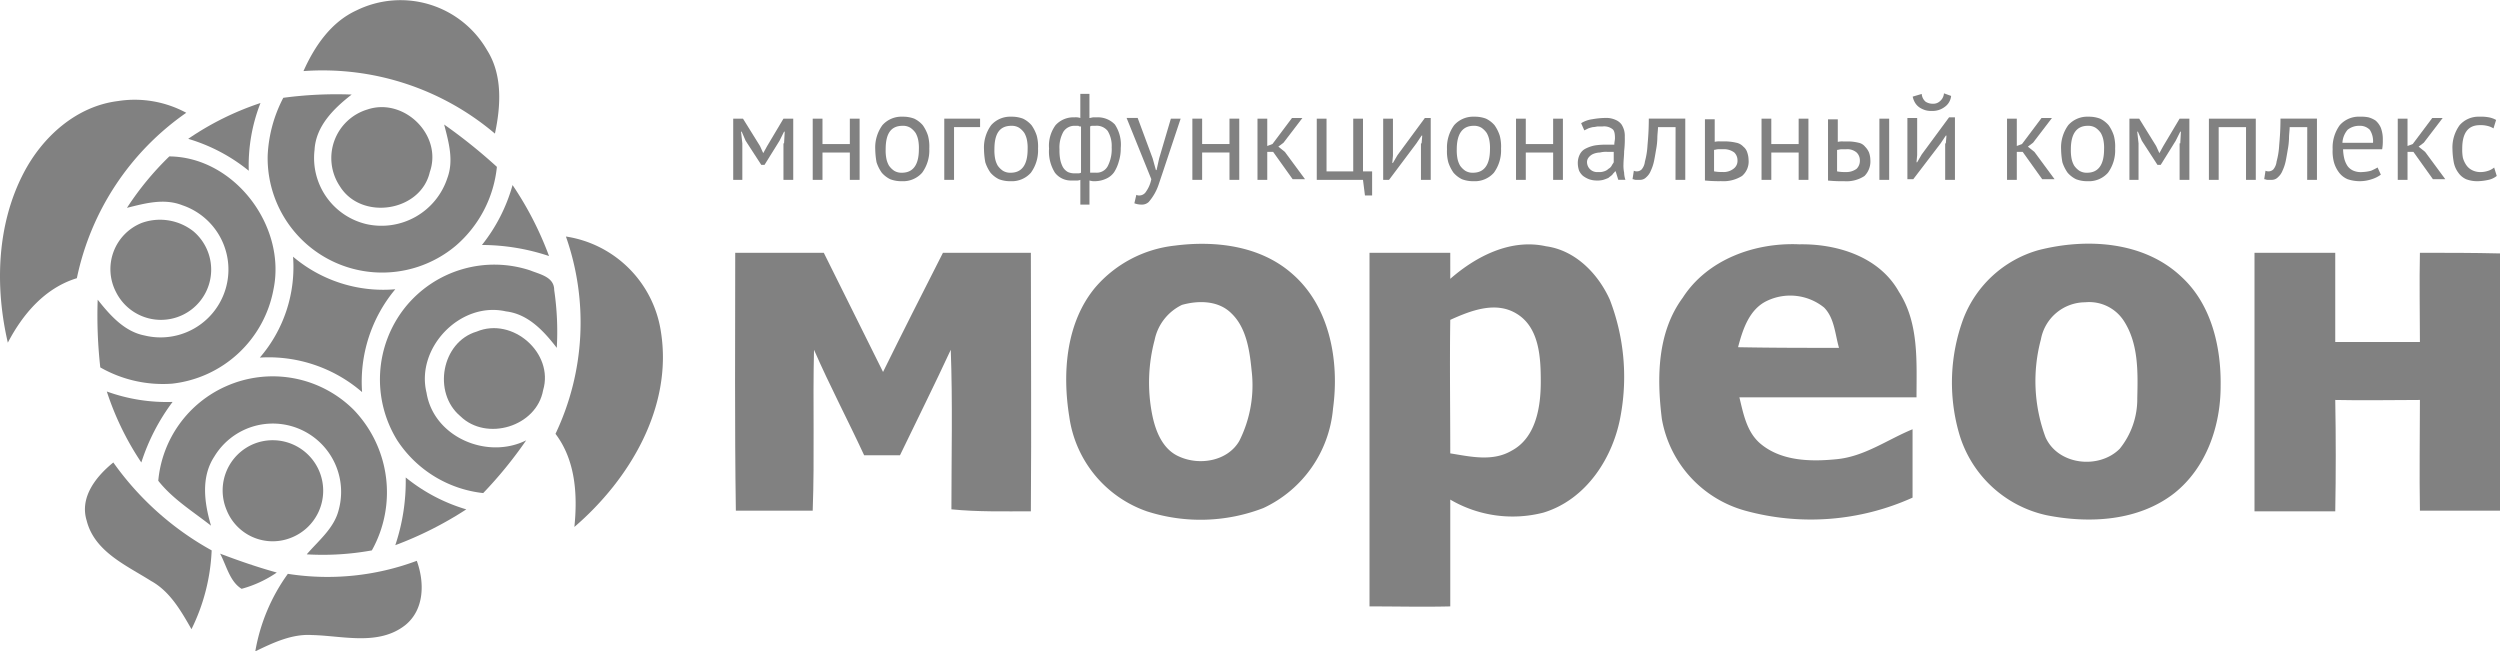
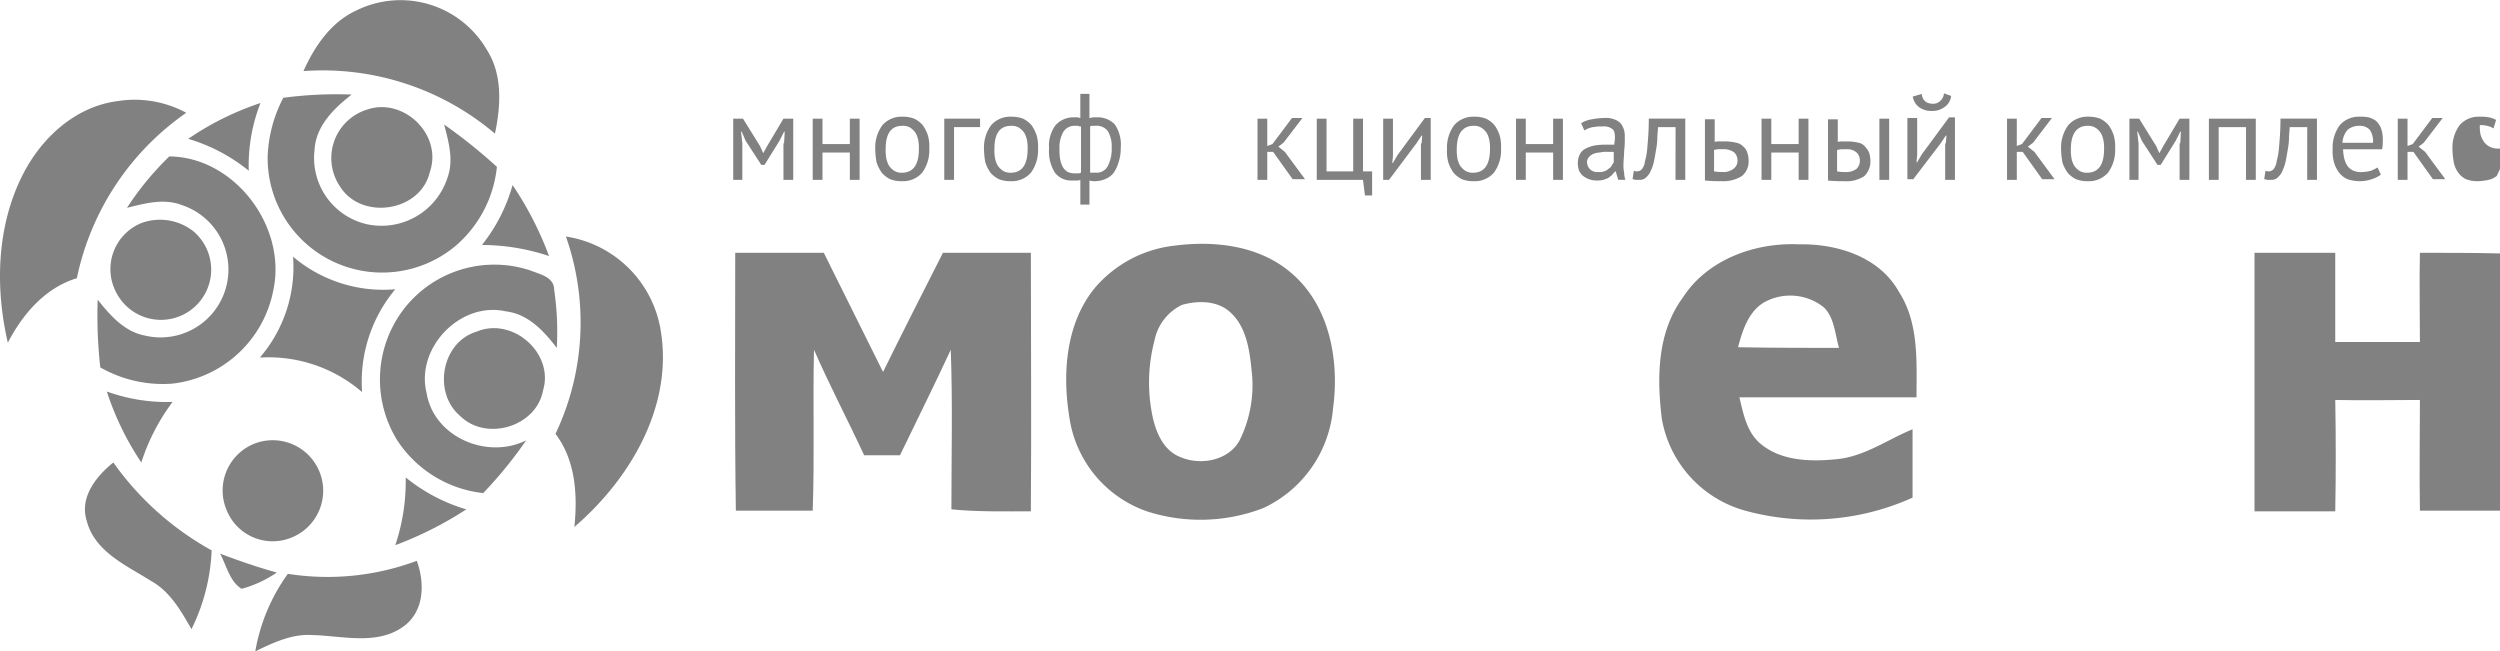
<svg xmlns="http://www.w3.org/2000/svg" viewBox="882.13 8667.381 252.804 65.863">
  <defs>
    <style>
      .cls-1 {
        fill: #818181;
      }
    </style>
  </defs>
  <g id="Group_521" data-name="Group 521" transform="translate(882.13 8667.381)">
    <g id="Group_514" data-name="Group 514" transform="translate(74.331 24.64)">
      <g id="Group_510" data-name="Group 510" transform="translate(33.485 0.016)">
        <path id="Path_778" data-name="Path 778" class="cls-1" d="M1157.405,55.006c4.083-.527,8.626,0,11.853,2.832,3.819,3.293,4.807,8.824,4.149,13.631a12.271,12.271,0,0,1-7.046,10.075,17.657,17.657,0,0,1-11.787.329,11.856,11.856,0,0,1-7.836-9.548c-.724-4.478-.329-9.548,2.634-13.1A12.373,12.373,0,0,1,1157.405,55.006ZM1158.13,61a5.064,5.064,0,0,0-2.766,3.556A16.727,16.727,0,0,0,1155.1,72c.329,1.712,1.053,3.622,2.766,4.346,2.041.922,4.873.461,6.058-1.58a12.515,12.515,0,0,0,1.251-7.112c-.2-2.041-.527-4.346-2.042-5.795C1161.817,60.537,1159.776,60.537,1158.13,61Z" transform="translate(-1146.424 -54.825)" />
      </g>
      <g id="Group_511" data-name="Group 511" transform="translate(64.156 0.073)">
-         <path id="Path_779" data-name="Path 779" class="cls-1" d="M1201.166,58.394c2.634-2.3,6.124-4.083,9.68-3.293,2.963.4,5.268,2.766,6.453,5.4a21.686,21.686,0,0,1,1.12,11.59c-.724,4.346-3.49,8.627-7.836,9.944a12.455,12.455,0,0,1-9.417-1.317v10.8c-2.7.066-5.4,0-8.166,0V55.76h8.166C1201.166,56.616,1201.166,57.472,1201.166,58.394Zm0,4.149c-.066,4.478,0,8.956,0,13.5,2.041.329,4.28.856,6.19-.263,2.5-1.317,2.963-4.478,2.963-6.98,0-2.436-.132-5.532-2.5-6.914C1205.709,60.633,1203.207,61.62,1201.166,62.542Z" transform="translate(-1193 -54.911)" />
-       </g>
+         </g>
      <g id="Group_512" data-name="Group 512" transform="translate(93.46 0.051)">
        <path id="Path_780" data-name="Path 780" class="cls-1" d="M1239.871,60.292c2.5-3.885,7.309-5.6,11.787-5.4,3.819-.066,8.1,1.251,10.075,4.807,2.041,3.161,1.778,7.046,1.778,10.668H1245.6c.4,1.646.724,3.424,2.041,4.61,2.107,1.844,5.136,1.91,7.77,1.646,2.832-.263,5.136-1.976,7.7-3.029v6.914a25,25,0,0,1-16.924,1.317,11.717,11.717,0,0,1-8.429-9.285C1237.237,68.326,1237.3,63.782,1239.871,60.292Zm8.495.329c-1.778.856-2.436,2.9-2.9,4.675,3.424.066,6.783.066,10.207.066-.4-1.383-.461-3.029-1.515-4.083A5.452,5.452,0,0,0,1248.366,60.621Z" transform="translate(-1237.501 -54.877)" />
      </g>
      <g id="Group_513" data-name="Group 513" transform="translate(123.06)">
-         <path id="Path_781" data-name="Path 781" class="cls-1" d="M1291.175,55.459c4.873-1.251,10.734-.922,14.553,2.766,2.963,2.766,3.951,7.046,3.885,11,0,4.017-1.449,8.231-4.675,10.8-3.622,2.832-8.561,3.1-12.907,2.239a11.83,11.83,0,0,1-8.89-8.363,18.632,18.632,0,0,1,.461-11.524A11.5,11.5,0,0,1,1291.175,55.459Zm4.741,5.268a4.58,4.58,0,0,0-4.478,3.754,16.32,16.32,0,0,0,.461,9.878c1.251,2.832,5.4,3.293,7.507,1.185a7.986,7.986,0,0,0,1.778-5.136c.066-2.634.132-5.532-1.383-7.836A4.173,4.173,0,0,0,1295.917,60.727Z" transform="translate(-1282.45 -54.8)" />
-       </g>
+         </g>
      <path id="Path_782" data-name="Path 782" class="cls-1" d="M1095.591,56.2h8.956c1.976,4.017,4.017,8.034,5.992,12.051,1.976-4.017,4.017-8.034,6.058-12.051h8.89c0,8.758.066,17.451,0,26.143-2.7,0-5.334.066-8.034-.2,0-5.4.132-10.734-.066-16.134-1.646,3.556-3.424,7.112-5.136,10.668h-3.622c-1.646-3.556-3.49-7.046-5.071-10.668-.132,5.4.066,10.865-.132,16.265h-7.771C1095.526,73.651,1095.591,64.892,1095.591,56.2Z" transform="translate(-1095.575 -55.278)" />
      <path id="Path_783" data-name="Path 783" class="cls-1" d="M1353.726,56.266c-2.7-.066-5.4-.066-8.1-.066-.066,3.029,0,5.992,0,9.022h-8.561V56.2H1328.9V82.343h8.166q.1-5.63,0-11.261c2.832.066,5.663,0,8.561,0,0,3.754-.066,7.441,0,11.195h8.1Z" transform="translate(-1175.252 -55.278)" />
    </g>
    <g id="Group_519" data-name="Group 519">
      <g id="Group_515" data-name="Group 515" transform="translate(10.801)">
        <path id="Path_784" data-name="Path 784" class="cls-1" d="M1034.634,18.447a10.1,10.1,0,0,1,13.236,4.017c1.58,2.5,1.383,5.663.79,8.429a26.935,26.935,0,0,0-19.36-6.322C1030.419,22.069,1032.066,19.633,1034.634,18.447Z" transform="translate(-1009.413 -17.382)" />
        <path id="Path_785" data-name="Path 785" class="cls-1" d="M1011.6,36.822a29.12,29.12,0,0,1,7.309-3.622,17.267,17.267,0,0,0-1.185,6.849A17.647,17.647,0,0,0,1011.6,36.822Z" transform="translate(-1003.369 -22.783)" />
        <path id="Path_786" data-name="Path 786" class="cls-1" d="M1037.207,34.074c3.688-1.251,7.639,2.568,6.322,6.322-.922,4.017-6.914,4.939-9.088,1.449A5.131,5.131,0,0,1,1037.207,34.074Z" transform="translate(-1010.867 -22.999)" />
        <path id="Path_787" data-name="Path 787" class="cls-1" d="M1059.8,45.8a33.649,33.649,0,0,1,3.688,7.178,21.537,21.537,0,0,0-6.783-1.119A17.062,17.062,0,0,0,1059.8,45.8Z" transform="translate(-1018.77 -27.086)" />
        <path id="Path_788" data-name="Path 788" class="cls-1" d="M1002.84,51.449a5.464,5.464,0,0,1,5.2.856,5.079,5.079,0,1,1-7.836,6.124A5.029,5.029,0,0,1,1002.84,51.449Z" transform="translate(-999.284 -28.916)" />
        <path id="Path_789" data-name="Path 789" class="cls-1" d="M1025.958,56.8a14.1,14.1,0,0,0,10.339,3.293,14.6,14.6,0,0,0-3.358,10.4,14.447,14.447,0,0,0-10.339-3.49A14.025,14.025,0,0,0,1025.958,56.8Z" transform="translate(-1007.125 -30.843)" />
        <path id="Path_790" data-name="Path 790" class="cls-1" d="M1054.181,68.119c3.622-1.515,7.836,2.173,6.717,5.927-.659,3.688-5.729,5.2-8.363,2.634C1049.7,74.309,1050.625,69.173,1054.181,68.119Z" transform="translate(-1016.778 -34.589)" />
        <path id="Path_791" data-name="Path 791" class="cls-1" d="M999.1,77.5a17.821,17.821,0,0,0,6.651,1.054,20.8,20.8,0,0,0-3.161,6.124A28.981,28.981,0,0,1,999.1,77.5Z" transform="translate(-999.1 -37.911)" />
        <path id="Path_792" data-name="Path 792" class="cls-1" d="M1020.1,85.348a5.106,5.106,0,1,1,3.622,9.548,5.014,5.014,0,0,1-6.453-2.832A5.09,5.09,0,0,1,1020.1,85.348Z" transform="translate(-1005.156 -40.492)" />
        <path id="Path_793" data-name="Path 793" class="cls-1" d="M1044.454,90.7a17.646,17.646,0,0,0,6.124,3.227,36.7,36.7,0,0,1-7.178,3.622A20.381,20.381,0,0,0,1044.454,90.7Z" transform="translate(-1014.228 -42.419)" />
      </g>
      <path id="Path_794" data-name="Path 794" class="cls-1" d="M1043.584,62.352a11.573,11.573,0,0,1,12.644-3.754c.988.4,2.436.659,2.436,1.976a28.921,28.921,0,0,1,.263,5.861c-1.317-1.712-2.9-3.424-5.136-3.688-4.609-1.054-9.153,3.688-8.034,8.231.724,4.478,6.124,6.783,10.075,4.807a42.648,42.648,0,0,1-4.346,5.334,11.938,11.938,0,0,1-8.692-5.334A11.7,11.7,0,0,1,1043.584,62.352Z" transform="translate(-1002.624 -31.258)" />
      <path id="Path_795" data-name="Path 795" class="cls-1" d="M995.912,94.261c-.724-2.371.988-4.478,2.7-5.861a29.924,29.924,0,0,0,9.944,8.89,19.83,19.83,0,0,1-2.041,7.968c-1.054-1.844-2.173-3.819-4.083-4.873C999.928,98.8,996.7,97.422,995.912,94.261Z" transform="translate(-987.152 -41.634)" />
      <g id="Group_516" data-name="Group 516" transform="translate(22.259 9.538)">
        <path id="Path_796" data-name="Path 796" class="cls-1" d="M1025.378,32.217a40.547,40.547,0,0,1,6.915-.329c-1.778,1.383-3.622,3.161-3.754,5.6a6.871,6.871,0,0,0,5.268,7.507,7.01,7.01,0,0,0,8.166-4.675c.658-1.778.132-3.622-.329-5.4a54.21,54.21,0,0,1,5.334,4.28,12.14,12.14,0,0,1-4.149,7.968,11.577,11.577,0,0,1-19.031-9.087A13.891,13.891,0,0,1,1025.378,32.217Z" transform="translate(-1018.99 -31.865)" />
        <path id="Path_797" data-name="Path 797" class="cls-1" d="M1069.054,53.7a11.456,11.456,0,0,1,9.614,9.68c1.185,7.573-3.161,14.882-8.758,19.69.329-3.227.132-6.717-1.91-9.417A26.219,26.219,0,0,0,1069.054,53.7Z" transform="translate(-1034.087 -39.321)" />
        <path id="Path_798" data-name="Path 798" class="cls-1" d="M1016.5,102.4c1.91.724,3.819,1.383,5.729,1.91a11.674,11.674,0,0,1-3.556,1.646C1017.488,105.232,1017.159,103.651,1016.5,102.4Z" transform="translate(-1016.5 -55.952)" />
      </g>
      <g id="Group_517" data-name="Group 517" transform="translate(0 10.042)">
        <path id="Path_799" data-name="Path 799" class="cls-1" d="M985.07,40.118c1.91-3.688,5.334-6.783,9.548-7.309a10.959,10.959,0,0,1,6.914,1.185A27.083,27.083,0,0,0,990.47,50.72c-3.227.988-5.466,3.622-6.98,6.519C982.173,51.576,982.37,45.32,985.07,40.118Z" transform="translate(-982.698 -32.631)" />
-         <path id="Path_800" data-name="Path 800" class="cls-1" d="M1013.849,76.176a11.6,11.6,0,0,1,12.907,2.371A12.044,12.044,0,0,1,1028.6,92.77a27.684,27.684,0,0,1-6.585.4c1.185-1.383,2.766-2.634,3.227-4.478a6.908,6.908,0,0,0-12.578-5.4c-1.383,2.107-.988,4.741-.329,6.98-1.844-1.449-3.885-2.7-5.334-4.544A11.592,11.592,0,0,1,1013.849,76.176Z" transform="translate(-990.997 -47.156)" />
      </g>
      <g id="Group_518" data-name="Group 518" transform="translate(9.855 15.816)">
        <path id="Path_801" data-name="Path 801" class="cls-1" d="M1004.931,41.4c6.585.066,11.853,7.046,10.536,13.434a11.742,11.742,0,0,1-10.273,9.548,12.779,12.779,0,0,1-7.244-1.646,47.291,47.291,0,0,1-.263-6.849c1.251,1.58,2.7,3.227,4.741,3.622a6.863,6.863,0,0,0,3.819-13.17c-1.844-.724-3.754-.2-5.6.263A30.026,30.026,0,0,1,1004.931,41.4Z" transform="translate(-997.664 -41.4)" />
        <path id="Path_802" data-name="Path 802" class="cls-1" d="M1025.193,104.817a25.819,25.819,0,0,0,13.039-1.317c.79,2.173.79,4.939-1.185,6.519-2.7,2.107-6.322,1.054-9.417.988-2.041-.132-3.951.79-5.729,1.646A18.812,18.812,0,0,1,1025.193,104.817Z" transform="translate(-1005.94 -62.606)" />
      </g>
    </g>
    <g id="Group_520" data-name="Group 520" transform="translate(74.15 9.429)">
      <path id="Path_803" data-name="Path 803" class="cls-1" d="M1100.436,38.1l.066-1.185h-.066l-.461.922-1.515,2.437h-.329l-1.581-2.437-.4-.922h-.066l.132,1.185V41.79h-.922V35.6h.988L1098,38.366l.329.724h0l.4-.724,1.646-2.766h.988v6.19h-.988V38.1Z" transform="translate(-1095.3 -33.032)" />
      <path id="Path_804" data-name="Path 804" class="cls-1" d="M1111.253,39.024h-2.766V41.79h-.988V35.6h.988v2.568h2.766V35.6h.988v6.19h-.988Z" transform="translate(-1099.466 -33.032)" />
      <path id="Path_805" data-name="Path 805" class="cls-1" d="M1117.1,38.593a3.835,3.835,0,0,1,.724-2.436,2.571,2.571,0,0,1,2.041-.856,3.19,3.19,0,0,1,1.185.2,2.717,2.717,0,0,1,.856.659,3.934,3.934,0,0,1,.527,1.054,4.266,4.266,0,0,1,.132,1.317,3.835,3.835,0,0,1-.724,2.437,2.572,2.572,0,0,1-2.041.856,3.19,3.19,0,0,1-1.185-.2,2.716,2.716,0,0,1-.856-.659,3.942,3.942,0,0,1-.527-1.054A8.113,8.113,0,0,1,1117.1,38.593Zm1.054,0a4.351,4.351,0,0,0,.066.922,2.36,2.36,0,0,0,.263.724,2,2,0,0,0,.527.527,1.4,1.4,0,0,0,.79.2c1.12,0,1.712-.79,1.712-2.371a4.053,4.053,0,0,0-.066-.922,2.36,2.36,0,0,0-.263-.724,2.005,2.005,0,0,0-.527-.527,1.4,1.4,0,0,0-.79-.2C1118.68,36.222,1118.154,37.012,1118.154,38.593Z" transform="translate(-1102.744 -32.929)" />
      <path id="Path_806" data-name="Path 806" class="cls-1" d="M1131.322,36.456h-2.634V41.79h-.988V35.6h3.622Z" transform="translate(-1106.364 -33.032)" />
      <path id="Path_807" data-name="Path 807" class="cls-1" d="M1133.8,38.593a3.835,3.835,0,0,1,.724-2.436,2.571,2.571,0,0,1,2.041-.856,3.19,3.19,0,0,1,1.185.2,2.716,2.716,0,0,1,.856.659,3.934,3.934,0,0,1,.527,1.054,4.266,4.266,0,0,1,.132,1.317,3.835,3.835,0,0,1-.724,2.437,2.571,2.571,0,0,1-2.041.856,3.19,3.19,0,0,1-1.185-.2,2.714,2.714,0,0,1-.856-.659,3.935,3.935,0,0,1-.527-1.054A8.1,8.1,0,0,1,1133.8,38.593Zm1.054,0a4.351,4.351,0,0,0,.066.922,2.36,2.36,0,0,0,.263.724,2.005,2.005,0,0,0,.527.527,1.4,1.4,0,0,0,.79.2c1.12,0,1.712-.79,1.712-2.371a4.053,4.053,0,0,0-.066-.922,2.357,2.357,0,0,0-.263-.724,2,2,0,0,0-.527-.527,1.4,1.4,0,0,0-.79-.2C1135.38,36.222,1134.854,37.012,1134.854,38.593Z" transform="translate(-1108.447 -32.929)" />
      <path id="Path_808" data-name="Path 808" class="cls-1" d="M1146.961,40.492a.976.976,0,0,1-.461.066h-.4a2.037,2.037,0,0,1-1.712-.79,4.02,4.02,0,0,1-.593-2.436,3.515,3.515,0,0,1,.658-2.371,2.436,2.436,0,0,1,1.91-.79,1.462,1.462,0,0,1,.593.066V31.8h.922v2.437c.132,0,.263-.066.4-.066h.329a2.377,2.377,0,0,1,1.844.724,3.671,3.671,0,0,1,.593,2.371,4.377,4.377,0,0,1-.2,1.383,3.906,3.906,0,0,1-.461,1.054,1.936,1.936,0,0,1-.79.659,2.761,2.761,0,0,1-1.054.263h-.329a2.854,2.854,0,0,1-.329-.066v2.437h-.922v-2.5Zm-.593-.659h.329a.594.594,0,0,0,.329-.066V35.093c-.132,0-.2,0-.263-.066h-.329a1.33,1.33,0,0,0-1.185.593,3.233,3.233,0,0,0-.4,1.778,4.979,4.979,0,0,0,.066.988,2.782,2.782,0,0,0,.263.79,1.348,1.348,0,0,0,.527.527A1.653,1.653,0,0,0,1146.368,39.834Zm2.107-4.807h-.263a.4.4,0,0,0-.263.066v4.675h.593a1.254,1.254,0,0,0,1.185-.659,3.754,3.754,0,0,0,.4-1.91,2.9,2.9,0,0,0-.4-1.646A1.411,1.411,0,0,0,1148.475,35.027Z" transform="translate(-1111.862 -31.734)" />
-       <path id="Path_809" data-name="Path 809" class="cls-1" d="M1158.334,39.583l.329,1.185h.066l.263-1.185,1.185-4.017h.988l-1.844,5.532-.4,1.185a5.173,5.173,0,0,1-.988,1.712.99.99,0,0,1-.724.263,2.032,2.032,0,0,1-.724-.132l.2-.856a.594.594,0,0,0,.329.066.8.8,0,0,0,.658-.4,3.219,3.219,0,0,0,.527-1.251l-2.5-6.19h1.12Z" transform="translate(-1115.926 -32.998)" />
-       <path id="Path_810" data-name="Path 810" class="cls-1" d="M1169.553,39.024h-2.766V41.79h-.988V35.6h.988v2.568h2.766V35.6h.988v6.19h-.988Z" transform="translate(-1119.375 -33.032)" />
      <path id="Path_811" data-name="Path 811" class="cls-1" d="M1177.38,38.924h-.593v2.832h-.988v-6.19h.988v2.766l.527-.2,1.976-2.634h1.054l-1.91,2.5-.527.4.659.527,2.041,2.766h-1.251Z" transform="translate(-1122.79 -32.998)" />
      <path id="Path_812" data-name="Path 812" class="cls-1" d="M1190.432,43.37h-.658l-.2-1.58H1184.9V35.6h.988v5.334h2.7V35.6h.988v5.334h.922V43.37Z" transform="translate(-1125.897 -33.032)" />
      <path id="Path_813" data-name="Path 813" class="cls-1" d="M1198.985,38.068l.066-.79h-.066l-.527.79-2.766,3.688h-.593v-6.19h.988v3.754l-.066.724h.066l.461-.79,2.766-3.754h.593v6.256h-.988V38.068Z" transform="translate(-1129.38 -32.998)" />
      <path id="Path_814" data-name="Path 814" class="cls-1" d="M1204.9,38.593a3.835,3.835,0,0,1,.724-2.436,2.571,2.571,0,0,1,2.041-.856,3.19,3.19,0,0,1,1.185.2,2.716,2.716,0,0,1,.856.659,3.938,3.938,0,0,1,.527,1.054,4.266,4.266,0,0,1,.132,1.317,3.835,3.835,0,0,1-.724,2.437,2.571,2.571,0,0,1-2.041.856,3.191,3.191,0,0,1-1.185-.2,2.718,2.718,0,0,1-.856-.659,3.935,3.935,0,0,1-.527-1.054A4.266,4.266,0,0,1,1204.9,38.593Zm.988,0a4.343,4.343,0,0,0,.066.922,2.357,2.357,0,0,0,.263.724,2,2,0,0,0,.527.527,1.4,1.4,0,0,0,.79.2c1.12,0,1.712-.79,1.712-2.371a4.053,4.053,0,0,0-.066-.922,2.36,2.36,0,0,0-.263-.724,2.005,2.005,0,0,0-.527-.527,1.4,1.4,0,0,0-.79-.2C1206.48,36.222,1205.888,37.012,1205.888,38.593Z" transform="translate(-1132.727 -32.929)" />
      <path id="Path_815" data-name="Path 815" class="cls-1" d="M1219.253,39.024h-2.766V41.79h-.988V35.6h.988v2.568h2.766V35.6h.988v6.19h-.988Z" transform="translate(-1136.347 -33.032)" />
      <path id="Path_816" data-name="Path 816" class="cls-1" d="M1225.329,36.027a2.82,2.82,0,0,1,1.12-.4,8.106,8.106,0,0,1,1.317-.132,2.309,2.309,0,0,1,1.054.2,1.434,1.434,0,0,1,.593.461,2.337,2.337,0,0,1,.263.593,2.242,2.242,0,0,1,.066.659,10.2,10.2,0,0,1-.066,1.449c0,.461-.066.922-.066,1.317a3.482,3.482,0,0,0,.066.856,2.365,2.365,0,0,0,.132.724h-.724l-.263-.856h-.066c-.066.132-.2.2-.263.329-.132.132-.263.2-.4.329a4.533,4.533,0,0,1-.527.2,2.469,2.469,0,0,1-.724.066,2.367,2.367,0,0,1-.724-.132,2.672,2.672,0,0,1-.593-.329,1.584,1.584,0,0,1-.4-.527,2.369,2.369,0,0,1-.132-.724,1.912,1.912,0,0,1,.2-.922,1.292,1.292,0,0,1,.593-.593,3.471,3.471,0,0,1,.988-.329,7.563,7.563,0,0,1,1.251-.066h.659c0-.263.066-.461.066-.659,0-.461-.066-.79-.263-.922a1.367,1.367,0,0,0-.988-.263h-.461c-.132,0-.329.066-.527.066a4.182,4.182,0,0,0-.461.132l-.4.2Zm1.712,4.939a1.462,1.462,0,0,0,.593-.066,1.061,1.061,0,0,0,.461-.263.793.793,0,0,0,.329-.329c.066-.132.132-.2.2-.329V38.924h-.659a2.469,2.469,0,0,0-.724.066,1.947,1.947,0,0,0-.658.132,1.181,1.181,0,0,0-.461.329.748.748,0,0,0-.2.527,1.019,1.019,0,0,0,1.12.988Z" transform="translate(-1139.591 -32.998)" />
      <path id="Path_817" data-name="Path 817" class="cls-1" d="M1237.746,36.456h-1.778c0,.329-.066.724-.066,1.119a7.249,7.249,0,0,1-.132,1.185c-.066.4-.132.79-.2,1.119a4.353,4.353,0,0,1-.329.988,1.68,1.68,0,0,1-.461.659.845.845,0,0,1-.658.263h-.4c-.132,0-.2-.066-.329-.066l.132-.856a.707.707,0,0,0,.79-.132,1.485,1.485,0,0,0,.329-.79,7.776,7.776,0,0,0,.263-1.646c.066-.724.132-1.58.132-2.7h3.688v6.19h-.988Z" transform="translate(-1142.459 -33.032)" />
      <path id="Path_818" data-name="Path 818" class="cls-1" d="M1245.422,38a1.824,1.824,0,0,1,.593-.066h.527a5.223,5.223,0,0,1,1.12.132,1.3,1.3,0,0,1,.724.4,1.184,1.184,0,0,1,.4.593,2.365,2.365,0,0,1,.132.724,1.92,1.92,0,0,1-.659,1.646,3.526,3.526,0,0,1-2.107.527,14.321,14.321,0,0,1-1.646-.066V35.7h.988V38Zm0,2.963a4.052,4.052,0,0,0,.856.066,1.618,1.618,0,0,0,1.12-.329.978.978,0,0,0,.4-.856,1.09,1.09,0,0,0-.329-.79,1.744,1.744,0,0,0-1.119-.329h-.461c-.2,0-.329.066-.461.066v2.173Z" transform="translate(-1146.25 -33.066)" />
      <path id="Path_819" data-name="Path 819" class="cls-1" d="M1256.954,39.024h-2.766V41.79h-.988V35.6h.988v2.568h2.766V35.6h.988v6.19h-.988Z" transform="translate(-1149.221 -33.032)" />
      <path id="Path_820" data-name="Path 820" class="cls-1" d="M1264.322,37.971a1.822,1.822,0,0,1,.593-.066h.527a4.583,4.583,0,0,1,1.054.132,1.119,1.119,0,0,1,.658.4,1.867,1.867,0,0,1,.4.593,2.369,2.369,0,0,1,.132.724,2.094,2.094,0,0,1-.593,1.646,3.3,3.3,0,0,1-2.041.527,14.324,14.324,0,0,1-1.646-.066v-6.19h.988v2.3Zm0,2.963a4.049,4.049,0,0,0,.856.066,1.744,1.744,0,0,0,1.12-.329,1.137,1.137,0,0,0,.329-.856,1.09,1.09,0,0,0-.329-.79,1.431,1.431,0,0,0-1.054-.329h-.461c-.2,0-.329.066-.461.066Zm4.28-5.334h.988v6.19h-.988Z" transform="translate(-1152.704 -33.032)" />
      <path id="Path_821" data-name="Path 821" class="cls-1" d="M1279.485,36.771l.066-.79h-.066l-.527.79-2.766,3.622h-.593V34.2h.988v3.754l-.066.724h.066l.461-.79,2.766-3.754h.593v6.322h-.988V36.771Zm-2.437-5a1.126,1.126,0,0,0,.4.79,1.327,1.327,0,0,0,.724.2.99.99,0,0,0,.724-.263,1.126,1.126,0,0,0,.4-.79l.724.263a1.536,1.536,0,0,1-.658,1.119,2.027,2.027,0,0,1-1.251.4,2.241,2.241,0,0,1-.659-.066,2.341,2.341,0,0,1-.593-.263,1.538,1.538,0,0,1-.461-.461,1.971,1.971,0,0,1-.263-.659Z" transform="translate(-1156.87 -31.7)" />
      <path id="Path_822" data-name="Path 822" class="cls-1" d="M1292.48,38.924h-.593v2.832h-.988v-6.19h.988v2.766l.527-.2,1.976-2.634h1.054l-1.91,2.5-.527.4.659.527,2.041,2.766h-1.251Z" transform="translate(-1162.095 -32.998)" />
      <path id="Path_823" data-name="Path 823" class="cls-1" d="M1299.2,38.593a3.835,3.835,0,0,1,.724-2.436,2.571,2.571,0,0,1,2.041-.856,3.19,3.19,0,0,1,1.185.2,2.717,2.717,0,0,1,.856.659,3.934,3.934,0,0,1,.527,1.054,4.266,4.266,0,0,1,.132,1.317,3.835,3.835,0,0,1-.724,2.437,2.571,2.571,0,0,1-2.041.856,3.19,3.19,0,0,1-1.185-.2,2.716,2.716,0,0,1-.856-.659,3.938,3.938,0,0,1-.527-1.054A8.113,8.113,0,0,1,1299.2,38.593Zm.988,0a4.351,4.351,0,0,0,.066.922,2.357,2.357,0,0,0,.263.724,2,2,0,0,0,.527.527,1.4,1.4,0,0,0,.79.2c1.12,0,1.712-.79,1.712-2.371a4.046,4.046,0,0,0-.066-.922,2.354,2.354,0,0,0-.263-.724,2,2,0,0,0-.527-.527,1.4,1.4,0,0,0-.79-.2C1300.78,36.222,1300.188,37.012,1300.188,38.593Z" transform="translate(-1164.929 -32.929)" />
      <path id="Path_824" data-name="Path 824" class="cls-1" d="M1314.836,38.1l.066-1.185h-.066l-.461.922-1.515,2.437h-.329l-1.58-2.437-.4-.922h-.066l.132,1.185V41.79h-.922V35.6h.988l1.712,2.766.329.724h0l.4-.724,1.646-2.766h.988v6.19h-.988V38.1Z" transform="translate(-1168.515 -33.032)" />
      <path id="Path_825" data-name="Path 825" class="cls-1" d="M1325.653,36.456h-2.766V41.79h-.988V35.6h4.741v6.19h-.988Z" transform="translate(-1172.681 -33.032)" />
      <path id="Path_826" data-name="Path 826" class="cls-1" d="M1334.746,36.456h-1.778c0,.329-.066.724-.066,1.119a7.249,7.249,0,0,1-.132,1.185c-.066.4-.132.79-.2,1.119a4.353,4.353,0,0,1-.329.988,1.68,1.68,0,0,1-.461.659.845.845,0,0,1-.658.263h-.4c-.132,0-.2-.066-.329-.066l.132-.856a.707.707,0,0,0,.79-.132,1.485,1.485,0,0,0,.329-.79,7.776,7.776,0,0,0,.263-1.646c.066-.724.132-1.58.132-2.7h3.688v6.19h-.988Z" transform="translate(-1175.583 -33.032)" />
      <path id="Path_827" data-name="Path 827" class="cls-1" d="M1345.773,41.161a3.017,3.017,0,0,1-.922.461,3.729,3.729,0,0,1-1.185.2,3.834,3.834,0,0,1-1.251-.2,2.138,2.138,0,0,1-.856-.659,3.141,3.141,0,0,1-.527-1.054,4.266,4.266,0,0,1-.132-1.317,3.835,3.835,0,0,1,.724-2.437,2.571,2.571,0,0,1,2.041-.856,3.755,3.755,0,0,1,.856.066,2.433,2.433,0,0,1,.724.329,2.066,2.066,0,0,1,.527.724,3.321,3.321,0,0,1,.2,1.251,4.669,4.669,0,0,1-.066.922h-3.951a4.484,4.484,0,0,0,.132.988,2.436,2.436,0,0,0,.329.724,1.433,1.433,0,0,0,.593.461,1.953,1.953,0,0,0,.922.132,3.855,3.855,0,0,0,.856-.132,6.135,6.135,0,0,0,.658-.329Zm-2.173-4.939a1.838,1.838,0,0,0-1.185.4,2.22,2.22,0,0,0-.527,1.317h3.095a2.121,2.121,0,0,0-.329-1.317A1.39,1.39,0,0,0,1343.6,36.222Z" transform="translate(-1179.169 -32.929)" />
      <path id="Path_828" data-name="Path 828" class="cls-1" d="M1352.48,38.924h-.593v2.832h-.988v-6.19h.988v2.766l.527-.2,1.976-2.634h1.054l-1.91,2.5-.527.4.659.527,2.041,2.766h-1.251Z" transform="translate(-1182.584 -32.998)" />
-       <path id="Path_829" data-name="Path 829" class="cls-1" d="M1363.778,41.292a2.041,2.041,0,0,1-.856.4,5.763,5.763,0,0,1-1.054.132,3.19,3.19,0,0,1-1.185-.2,1.935,1.935,0,0,1-.79-.659,2.571,2.571,0,0,1-.461-1.054,8.113,8.113,0,0,1-.132-1.317,3.835,3.835,0,0,1,.724-2.437A2.526,2.526,0,0,1,1362,35.3a4.361,4.361,0,0,1,.988.066,2.358,2.358,0,0,1,.724.263l-.263.856a1.973,1.973,0,0,0-.659-.263,2.7,2.7,0,0,0-.724-.066q-1.778,0-1.778,2.371a4.351,4.351,0,0,0,.066.922,2.436,2.436,0,0,0,.329.724,1.555,1.555,0,0,0,.593.527,1.823,1.823,0,0,0,.856.2,2.456,2.456,0,0,0,.79-.132,1.727,1.727,0,0,0,.593-.329Z" transform="translate(-1185.453 -32.929)" />
+       <path id="Path_829" data-name="Path 829" class="cls-1" d="M1363.778,41.292a2.041,2.041,0,0,1-.856.4,5.763,5.763,0,0,1-1.054.132,3.19,3.19,0,0,1-1.185-.2,1.935,1.935,0,0,1-.79-.659,2.571,2.571,0,0,1-.461-1.054,8.113,8.113,0,0,1-.132-1.317,3.835,3.835,0,0,1,.724-2.437A2.526,2.526,0,0,1,1362,35.3a4.361,4.361,0,0,1,.988.066,2.358,2.358,0,0,1,.724.263l-.263.856a1.973,1.973,0,0,0-.659-.263,2.7,2.7,0,0,0-.724-.066a4.351,4.351,0,0,0,.066.922,2.436,2.436,0,0,0,.329.724,1.555,1.555,0,0,0,.593.527,1.823,1.823,0,0,0,.856.2,2.456,2.456,0,0,0,.79-.132,1.727,1.727,0,0,0,.593-.329Z" transform="translate(-1185.453 -32.929)" />
    </g>
  </g>
</svg>